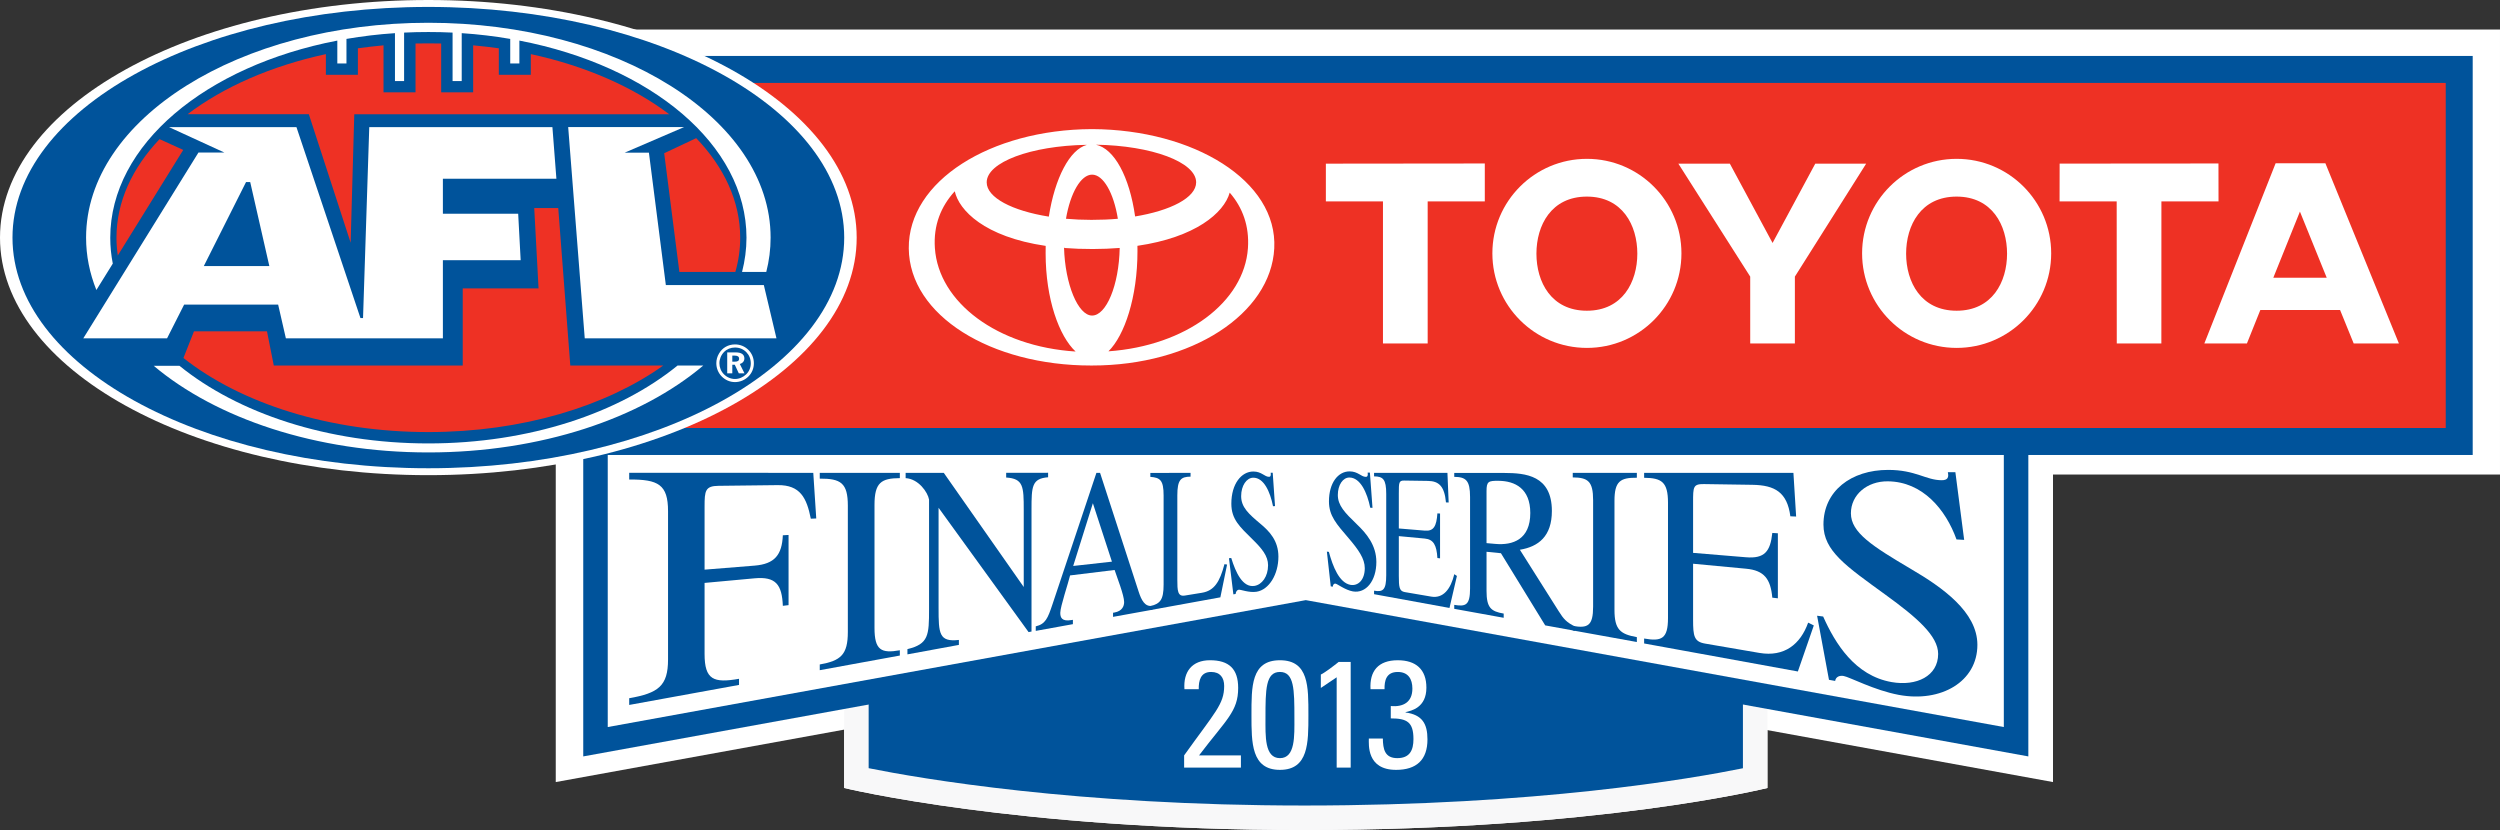
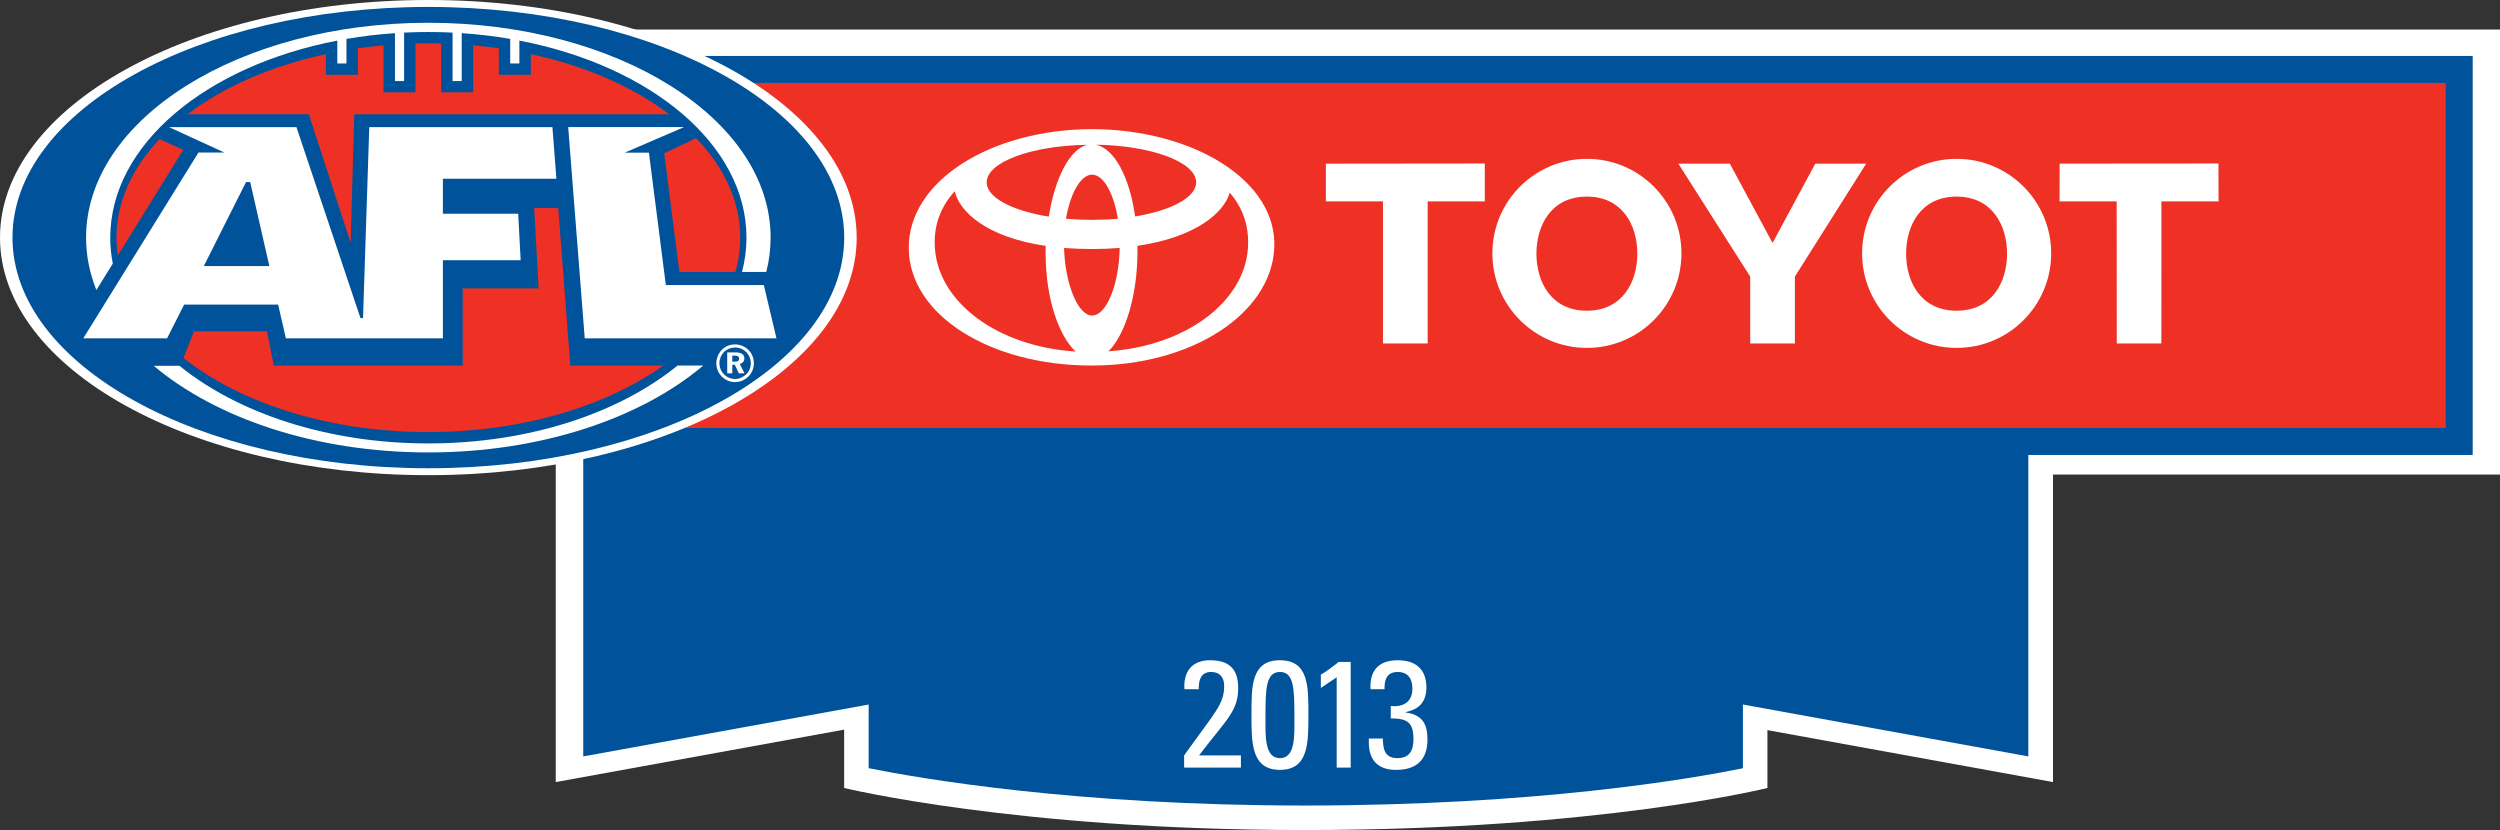
<svg xmlns="http://www.w3.org/2000/svg" version="1.1" id="Layer_1" x="0px" y="0px" viewBox="0 0 1053.793 349.876" style="enable-background:new 0 0 1053.793 349.876;" xml:space="preserve">
  <rect x="0" y="0" width="1053.793" height="349.876" fill="#333333" stroke="none" />
  <style type="text/css">
	.st0{fill:#FFFFFF;}
	.st1{fill:#F8F8F9;}
	.st2{fill:#00539B;}
	.st3{fill:#EE3124;}
</style>
  <g>
    <g>
      <g>
        <path class="st0" d="M856.18,170.181H234.26v159.47c0,0,312.31-56.785,315.565-57.375c3.255,0.59,315.55,57.375,315.55,57.375     v-159.47H856.18z M846.986,188.571v119.04c-20.175-3.665-297.16-54.025-297.16-54.025s-277,50.36-297.175,54.025v-119.04H846.986     z" />
        <path class="st0" d="M1044.593,12.44H257.937v169.19h-4.11v18.395h799.965V12.44H1044.593z M1035.398,181.63h-759.07V30.83     h759.07V181.63z" />
        <path class="st0" d="M745.001,187.281v144.865c0,0-71.09,17.73-195.165,17.73c-121.375,0-194.015-17.73-194.015-17.73     l0.005-144.855L745.001,187.281z" />
        <path class="st0" d="M734.671,197.607v126.225c-21.545,4.385-86.68,15.71-184.835,15.71c-96.145,0-161.915-11.355-183.685-15.74     c0-13.7,0.005-109.475,0.005-126.19C385.196,197.612,715.626,197.607,734.671,197.607" />
-         <path class="st1" d="M745.001,187.281v144.865c0,0-71.09,17.73-195.165,17.73c-121.375,0-194.015-17.73-194.015-17.73     l0.005-144.855L745.001,187.281z" />
        <path class="st2" d="M734.671,197.607v126.225c-21.545,4.385-86.68,15.71-184.835,15.71c-96.145,0-161.915-11.355-183.685-15.74     c0-13.7,0.005-109.475,0.005-126.19C385.196,197.612,715.626,197.607,734.671,197.607" />
        <polygon class="st2" points="245.848,180.402 854.978,180.402 854.978,318.842 550.413,263.467 245.848,318.842    " />
-         <path class="st0" d="M844.645,190.734v115.725c-22.445-4.08-294.23-53.495-294.23-53.495s-271.795,49.415-294.24,53.495V190.734     H844.645z" />
        <polygon class="st2" points="844.656,191.782 1042.286,191.782 1042.286,23.582 1036.606,23.582 146.88,23.582 146.88,191.782      256.155,191.782    " />
        <rect x="158.252" y="34.955" class="st3" width="872.665" height="145.455" />
-         <path class="st0" d="M980.748,117.057l-11.29-27.865l-11.215,27.865H980.748z M959.218,68.811h20.965l30.995,75.96h-19.06     l-5.74-14.11h-33.605l-5.655,14.11h-17.95L959.218,68.811" />
        <polygon class="st0" points="729.16,68.984 707.455,68.984 737.745,116.594 737.745,144.769 756.57,144.769 756.57,116.594      786.62,68.984 765.165,68.984 747.165,102.414    " />
        <polygon class="st0" points="935.121,68.908 935.146,84.889 911.071,84.889 911.051,144.769 892.256,144.769 892.221,84.889      868.141,84.889 868.171,68.964    " />
        <path class="st0" d="M647.632,106.919c0,11.93,6.24,24.055,21.255,24.055c15.03,0,21.275-12.125,21.275-24.055     c0-11.92-6.245-24.05-21.275-24.05C653.872,82.869,647.632,94.999,647.632,106.919 M629.062,106.794     c0-21.995,17.845-39.84,39.855-39.84c22.005,0,39.84,17.845,39.84,39.84c0,22.01-17.835,39.855-39.84,39.855     C646.907,146.649,629.062,128.804,629.062,106.794" />
        <polygon class="st0" points="625.869,68.908 625.869,84.889 601.789,84.889 601.789,144.769 582.944,144.769 582.944,84.889      558.874,84.889 558.874,68.983    " />
        <path class="st0" d="M803.461,106.919c0,11.93,6.255,24.055,21.285,24.055c15.015,0,21.265-12.125,21.265-24.055     c0-11.92-6.25-24.05-21.265-24.05C809.716,82.869,803.461,94.999,803.461,106.919 M784.906,106.794     c0-21.995,17.835-39.84,39.855-39.84c22.005,0,39.85,17.845,39.85,39.84c0,22.01-17.845,39.855-39.85,39.855     C802.741,146.649,784.906,128.804,784.906,106.794" />
        <path class="st0" d="M461.954,60.996c7.72,1.64,14.145,13.435,16.525,30.285l-0.355,0.02     c15.375-2.485,26.075-8.025,26.075-14.445C504.199,68.341,485.459,61.352,461.954,60.996 M461.954,60.996L461.954,60.996      M457.849,61.052c-23.355,0.41-41.94,7.33-41.94,15.805c0,6.445,10.755,11.99,26.185,14.455c2.545-16.34,8.835-28.3,15.995-30.23     L457.849,61.052 M479.444,103.617c0.01,0.73,0.02,1.47,0.02,2.22c0,19.435-5.42,35.54-12.235,42.25     c32.625-2.305,57.245-20.735,58.8-43.51c0.63-9.325-2.255-17.12-7.685-23.385C515.919,89.811,503.809,100.062,479.444,103.617      M518.344,81.191L518.344,81.191 M402.409,80.407L402.409,80.407 M394.069,104.576c1.555,22.92,26.375,41.505,59.31,43.6     c-6.925-6.465-12.63-22.035-12.63-41.445c0-1.055-0.01-2.05,0.025-3.085c-25.9-3.81-36.545-15.04-38.325-23.02     C396.624,87.017,393.404,94.916,394.069,104.576 M448.509,104.297c0.41,15.55,5.93,28.715,11.825,28.715     c5.96,0,11.33-12.71,11.64-28.495c-3.565,0.28-7.345,0.445-11.355,0.45c-4.235,0-8.185-0.135-11.885-0.43L448.509,104.297      M471.199,92.212c-1.775-10.975-6.15-18.6-10.865-18.6c-4.69,0-9.155,7.66-11.005,18.6c3.41,0.305,7.055,0.465,10.725,0.465     C463.849,92.676,467.679,92.531,471.199,92.212 M459.864,154.071c-42.035,0-76.53-20.99-76.8-49.37     c-0.265-28.415,34.5-50.05,76.995-50.28h0.465c42.485,0.23,78.1,21.715,76.6,50.28c-1.435,27.595-34.765,49.37-76.8,49.37     H459.864" />
        <path class="st0" d="M0,100.16C0,44.83,80.845,0,180.565,0c99.705,0,180.54,44.83,180.54,100.16     c0,55.305-80.835,100.13-180.54,100.13C80.845,200.29,0,155.465,0,100.16" />
        <path class="st2" d="M5.264,100.16c0-53.72,78.485-97.24,175.3-97.24c96.805,0,175.285,43.52,175.285,97.24     c0,53.695-78.48,97.215-175.285,97.215C83.749,197.375,5.264,153.855,5.264,100.16" />
        <path class="st3" d="M195.049,154.07h-79.645l-2.865-14.405H81.764l-4.445,11.24c24.065,19.025,61.355,31.22,103.245,31.22     c39.48,0,74.895-10.855,98.98-28.035h-39.155l-5.08-66.375h-10.12l1.82,33.85h-31.96V154.07z" />
        <path class="st3" d="M79.081,48.124h51.09l17.63,54.195l1.535-54.16h132.75c-15.205-11.495-35.31-20.37-58.335-25.345v8.715     h-13.49V20.364c-3.55-0.49-7.15-0.92-10.815-1.255v19.815h-13.485V18.339c-1.8-0.03-3.6-0.06-5.395-0.06     c-1.815,0-3.625,0.03-5.415,0.06v20.585h-13.49V19.109c-3.65,0.335-7.26,0.765-10.805,1.255v11.165h-13.495v-8.715     C114.356,27.789,94.256,36.644,79.081,48.124" />
        <path class="st3" d="M279.967,64.586l6.4,50.04h23.595c1.35-4.685,2.045-9.505,2.045-14.415c0-15.345-6.765-29.705-18.545-41.98     L279.967,64.586z" />
        <path class="st3" d="M77.234,63.195l-9.98-4.545c-11.535,12.18-18.16,26.4-18.16,41.56c0,2.515,0.2,5.01,0.555,7.48     L77.234,63.195z" />
        <path class="st0" d="M327.294,142.611h-80.815l-6.98-89.055h48.89l-25.05,10.785h10.19l7.135,55.815h41.305L327.294,142.611z      M218.424,90.091l1.045,19.595h-32.785v32.925h-66.185l-3.255-14.215h-39.63l-7.195,14.215h-35.31l48.535-78.305h10.95     l-23.36-10.725h53.72l26.98,80.49h1.09l2.625-80.49h77.2l1.68,21.76h-47.845v14.75H218.424z" />
        <polygon class="st2" points="105.47,76.753 103.704,76.753 85.909,112.153 113.53,112.153    " />
        <path class="st0" d="M180.565,9.596c-79.685,0-144.28,40.545-144.28,90.565c0,7.62,1.5,15.02,4.34,22.085l6.915-11.135     c-0.7-3.575-1.065-7.205-1.065-10.9c0-39.275,40.365-72.44,95.71-83.105v9.65h3.855V16.401c6.615-1.135,13.45-1.97,20.445-2.425     v20.185h3.85v-20.42c3.365-0.17,6.775-0.245,10.23-0.245c3.43,0,6.83,0.075,10.205,0.245v20.42h3.85V13.976     c6.985,0.455,13.825,1.29,20.45,2.425v10.355h3.855v-9.65c55.355,10.665,95.73,43.83,95.73,83.105     c0,4.905-0.665,9.72-1.865,14.42h10.205c1.215-4.73,1.83-9.55,1.83-14.47C324.825,50.141,260.24,9.596,180.565,9.596" />
        <path class="st0" d="M309.829,146.488c1.85,0,3.47,0.665,4.765,1.96c1.235,1.28,1.88,2.86,1.88,4.77     c0,1.705-0.7,3.375-1.955,4.575c-1.315,1.245-2.98,1.955-4.715,1.955c-1.74,0-3.42-0.72-4.685-2.015     c-1.23-1.25-1.875-2.895-1.875-4.645c0-1.745,0.715-3.46,1.98-4.75C306.474,147.113,308.039,146.488,309.829,146.488      M309.804,145.178c-2.85,0-5.32,1.415-6.715,3.815c-0.79,1.325-1.145,2.695-1.145,4.115c0,2.07,0.77,4.03,2.245,5.545     c1.52,1.55,3.505,2.405,5.615,2.405c2.065,0,4.08-0.8,5.63-2.32c1.51-1.475,2.335-3.435,2.335-5.63c0-2.12-0.79-4.09-2.24-5.56     C313.994,146.003,311.999,145.178,309.804,145.178 M306.534,148.533v8.825h2.145v-3.61h1.05l1.685,3.61h2.395l-1.97-3.94     c1.19-0.31,1.925-1.17,1.925-2.33c0-1.695-1.25-2.555-3.775-2.555H306.534z M308.679,149.893h0.94c1.295,0,1.92,0.405,1.92,1.31     c0,0.88-0.59,1.245-1.81,1.245h-1.05V149.893z" />
        <path class="st2" d="M265.22,294.315c12.22-2.16,16.37-5.095,16.37-16.33V215.46c0-11.245-4.15-13.415-16.37-13.335v-2.835     l77.59,0.025l1.255,19.23l-2.295,0.095c-1.73-8.695-4.405-14.265-13.98-14.15l-24.92,0.295c-5.605,0.065-5.88,2.065-5.88,8.72     v26.615l21.085-1.7c8.495-0.695,11.54-4.55,11.905-12.79l2.41-0.135v29.585l-2.41,0.285c-0.365-8.92-2.92-12.415-11.905-11.595     l-21.085,1.94v29.945c0,10.91,3.845,12.36,14.52,10.475v2.58l-46.29,8.435V294.315z" />
        <path class="st2" d="M345.538,280.088c8.83-1.57,11.84-4.085,11.84-13.7v-53.225c0-9.615-3.01-11.47-11.84-11.415v-2.415     l33.76-0.025v2.23c-7.86,0.05-10.68,1.895-10.68,11.265v51.88c0,9.375,2.82,10.81,10.68,9.42v2.22l-33.76,6.175V280.088z" />
        <path class="st2" d="M381.738,199.324l16.08-0.01l33.705,48.12V214.94c0-9.875-0.14-13.195-7.405-13.65v-1.99l17.675-0.02v1.9     c-6.85,0.535-6.995,3.825-6.995,13.625v51.405l-1.235,0.225l-37.94-52.4v42.205c0,10.84,0.175,14.465,8.56,13.505v2.095     l-21.69,3.99v-2.215c8.935-2.14,9.115-5.865,9.115-16.815v-46.205c-0.54-3.135-4.465-8.74-9.87-9.05V199.324z" />
        <path class="st2" d="M436.586,264.021c4.095-0.995,5.07-3.335,7.075-9.365l18.495-55.34l1.54,0.005l16.245,50.02     c1.16,3.585,2.64,6.58,5.825,6.015v1.655l-16.6,3.01v-1.735l0.595-0.1c3.325-0.59,4.08-2.775,4.08-4.4     c0-2.91-3.02-10.455-4.015-13.53l-18.77,2.295c-0.725,3.105-4.13,13.175-4.13,15.765c0,1.945,0.605,3.775,4.785,3.04l0.53-0.09     v1.83l-15.655,2.835V264.021z M452.371,238.561l16.325-1.815l-8.03-24.63L452.371,238.561z" />
        <path class="st2" d="M484.889,255.488c4.115-1.025,5.59-2.57,5.59-9.055v-37.595c0-6.47-1.475-7.525-5.59-7.83v-1.665l16.95-0.02     v1.59c-4.11,0.02-5.575,1.32-5.575,7.92v35.56c0,4.51,0.11,7.155,3.17,6.64l7.195-1.175c5.185-0.85,7.54-4.58,9.5-12.055     l1.105,0.165l-2.83,13.815l-29.515,5.37V255.488z" />
        <path class="st2" d="M518.031,235.305l0.955-0.11c1.895,6.145,4.825,12.555,9.78,11.77c3.135-0.48,5.745-3.935,5.745-8.7     c0-3.865-2.52-6.985-6.555-10.925c-5.345-5.27-8.925-8.42-8.925-15.03c0-8.42,4.275-13.57,9.285-13.56     c3.505,0.01,4.725,2.25,6.58,2.235c0.725,0,0.85-0.63,0.725-1.72h0.85l0.975,14.075l-0.85,0.035     c-1.19-6.07-3.865-12.04-8.325-12.015c-2.805,0.015-5.105,3.33-5.105,7.775c0,4.655,3.165,7.49,8.08,11.615     c3.91,3.235,7.625,7.22,7.625,13.89c0,7.49-3.93,13.91-9.165,14.785c-3.235,0.515-6.725-0.985-7.61-0.845     c-0.565,0.09-1.17,0.695-1.265,1.795l-0.945,0.16L518.031,235.305z" />
        <path class="st2" d="M559.302,232.516l0.84,0.11c1.68,6.195,4.375,13.09,9.165,13.915c3.205,0.525,5.97-2.15,5.97-7.055     c0-4.01-2.675-7.79-6.775-12.59c-5.1-5.975-8.325-9.42-8.325-15.535c0-7.855,3.865-12.665,8.68-12.665     c3.57,0,4.85,2.29,6.85,2.31c0.785,0,0.935-0.66,0.785-1.785h0.945l1.095,14.845l-0.955-0.05c-1.31-6.45-4.195-12.69-8.76-12.735     c-2.735-0.025-4.9,3.1-4.9,7.355c0,4.445,2.995,7.505,7.915,12.255c4.15,3.95,8.325,8.9,8.325,15.995     c0,7.985-4.41,13.36-9.91,12.4c-3.205-0.58-6.51-3.14-7.315-3.28c-0.515-0.09-1.065,0.3-1.155,1.3l-0.845-0.155L559.302,232.516z     " />
        <path class="st2" d="M579.193,248.981c3.775,0.665,5.125-0.305,5.125-6.495v-34.3c0-6.19-1.35-7.355-5.125-7.39v-1.48h30.925     l0.52,12.5l-1.14-0.045c-0.63-6.915-3.05-8.99-7.62-9.06l-9.98-0.15c-2.27-0.035-2.27,0.89-2.27,5.345v14.85l10.95,0.91     c3.765,0.315,4.925-1.865,5.31-7.27l1.12,0.065v18.89l-1.12-0.135c-0.33-5.39-1.605-7.855-5.31-8.205l-10.95-1.025v16.69     c0,4.845,0.2,6.495,2.525,6.9l11.145,1.905c5.005,0.865,8.205-3.135,9.71-9.45l1.105,0.735l-3.13,13.495l-31.79-5.8V248.981z" />
        <path class="st2" d="M663.949,265.912l-12.615-2.3l-18.665-30.42l-6.07-0.61v16.48c0,7.11,1.84,8.65,7.23,9.57v1.775     l-20.84-3.775v-1.67c4.915,0.845,6.665,0.045,6.665-6.92v-38.585c0-6.97-1.75-8.405-6.665-8.455v-1.66l21.18,0.02     c8.77,0.035,19.975,0.955,19.975,16.025c0,10.675-5.65,15.05-13.49,16.345l16.34,25.865c2.1,3.375,3.365,4.745,6.955,6.51     V265.912z M626.599,228.937l3.715,0.33c7.385,0.665,14.73-1.875,14.73-13.02c0-10.32-6.43-13.48-13.25-13.575     c-4.41-0.06-5.195,0.25-5.195,4.325V228.937z" />
        <path class="st2" d="M662.939,263.82c6.32,1.12,8.585-0.045,8.585-8.085v-44.92c0-8.045-2.265-9.525-8.585-9.58v-1.92h27.02     v2.055c-7.03-0.065-9.43,1.525-9.43,9.75v45.98c0,8.23,2.4,10.215,9.43,11.46v2.06l-27.02-4.885V263.82z" />
        <path class="st2" d="M693.027,269.15c7.405,1.31,10.06,0.085,10.06-8.625v-48.63c0-8.715-2.655-10.435-10.06-10.5v-2.08h62.93     l1.145,18.415l-2.435-0.1c-1.325-10.075-6.44-13.13-16-13.275l-20.43-0.31c-4.57-0.065-4.57,1.245-4.57,7.56v21.44l22.32,1.85     c7.81,0.64,10.255-2.435,11.07-10.25l2.345,0.135v27.42l-2.345-0.275c-0.705-7.835-3.37-11.495-11.07-12.205l-22.32-2.1v23.64     c0,6.865,0.405,9.23,5.08,10.025l22.875,3.93c10.52,1.8,17.315-3.67,20.545-12.765l2.385,1.185l-6.72,19.405l-64.805-11.81     V269.15z" />
        <path class="st2" d="M765.938,259.542l2.555,0.33c5.055,11.325,13.355,24.905,28.84,27.635c10.455,1.85,19.63-2.495,19.63-11.855     c0-7.595-8.875-15.305-22.22-24.975c-16.555-12.035-26.125-18.42-26.125-29.575c0-14.115,11.62-23.03,27.28-23.03     c11.59,0,15.825,4.295,22.47,4.35c2.675,0.025,3.15-1.205,2.675-3.395l3.18,0.005l3.705,28.535l-3.225-0.18     c-4.55-12.675-14.315-24.365-28.955-24.5c-8.735-0.09-15.56,5.65-15.56,13.48c0,8.14,9.1,13.885,25.35,23.495     c13.305,7.795,27.965,18.12,27.965,31.945c0,15.555-15.365,24.41-33.125,21.1c-10.3-1.925-20.735-7.525-23.265-7.97     c-1.595-0.29-3.305,0.275-3.565,2.09l-2.605-0.475L765.938,259.542z" />
        <path class="st0" d="M180.565,186.913c-42.495,0-80.345-12.79-104.92-32.725H64.789c26.3,22.155,68.365,36.52,115.775,36.52     c47.46,0,89.59-14.395,115.865-36.62h-10.84C261.019,174.093,223.1,186.913,180.565,186.913" />
        <path class="st0" d="M499.129,323.548v-5.135c13.025-18.225,16.88-21.56,16.88-29.265c0-3.53-1.735-5.905-5.52-5.905     c-4.43,0-5.265,3.66-5.2,7.255h-6.03c-0.515-7.38,3.21-12.195,10.78-12.195c8.025,0,11.87,3.66,11.87,11.68     c0,9.95-5,13.285-16.49,28.43h17.645v5.135H499.129z" />
        <path class="st0" d="M551.515,301.471c0,11.615,0.065,23.04-12,23.04c-12.065,0-12-11.425-12-23.04c0-12-0.195-23.165,12-23.165     C551.71,278.306,551.515,289.47,551.515,301.471 M533.42,302.625c0,7.51-0.45,16.945,6.095,16.945     c6.545,0,6.095-9.435,6.095-16.945c0-12-0.065-19.385-6.095-19.385C533.485,283.241,533.42,290.625,533.42,302.625" />
        <path class="st0" d="M569.336,323.548h-5.905v-38.055l-6.675,4.49v-5.65c1.48-0.64,5.715-3.85,7.51-5.325h5.07V323.548z" />
        <path class="st0" d="M586.235,297.621c5.325,0.45,9.11-1.67,9.11-7.38c0-4.045-1.795-6.995-6.165-6.995     c-4.875,0-5.645,3.655-5.575,7.25H577.7c-0.45-7.575,3.205-12.19,11.48-12.19c7.575,0,12.07,3.78,12.07,11.55     c0,8.405-6.225,9.69-8.79,10.33v0.13c6.99,0.965,9.24,4.685,9.24,11.36c0,8.665-4.685,12.835-13.22,12.835     c-12.455,0-11.49-10.72-11.49-13.22h5.905c0.065,4.43,0.77,8.275,6.095,8.275c5.2,0,6.805-3.27,6.805-8.02     c0-7.185-2.695-8.73-9.56-8.73V297.621z" />
      </g>
    </g>
  </g>
</svg>